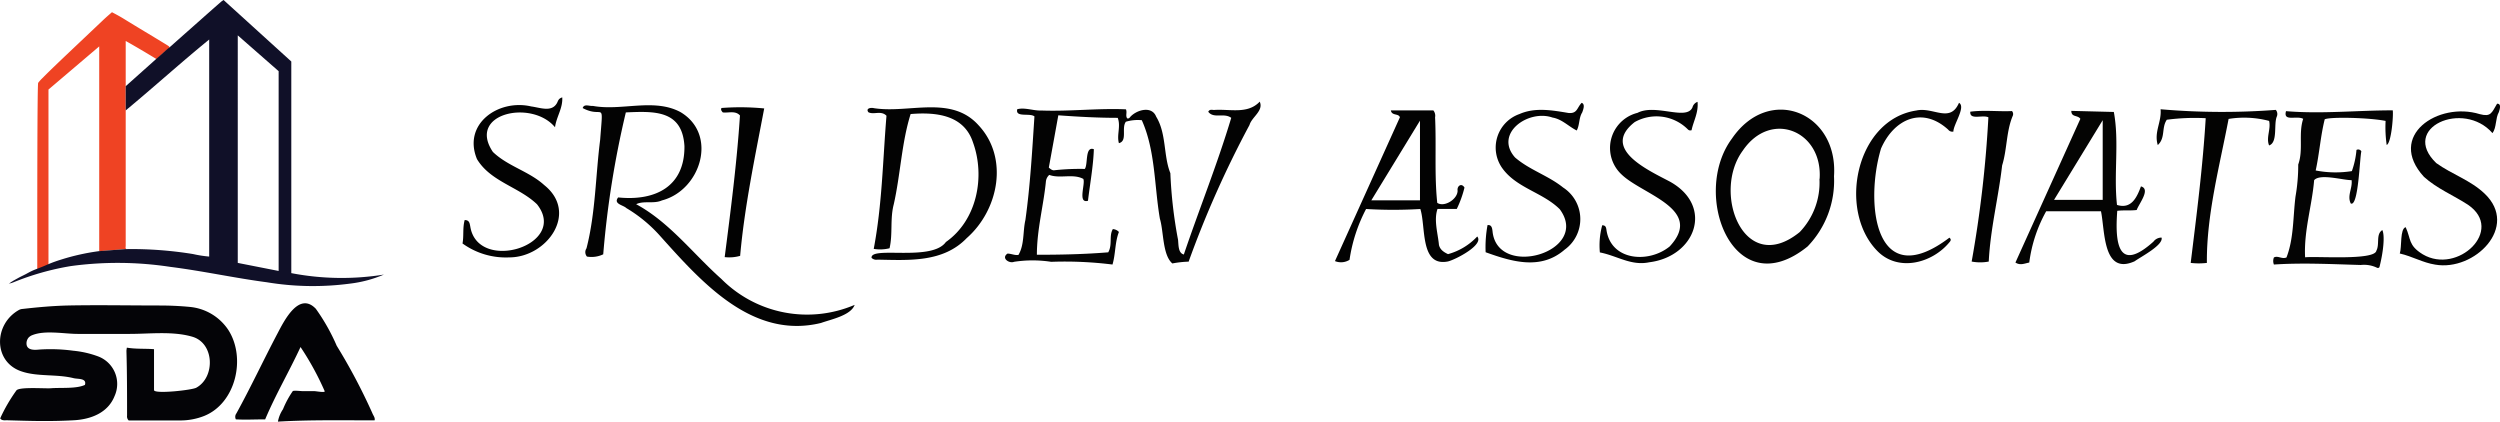
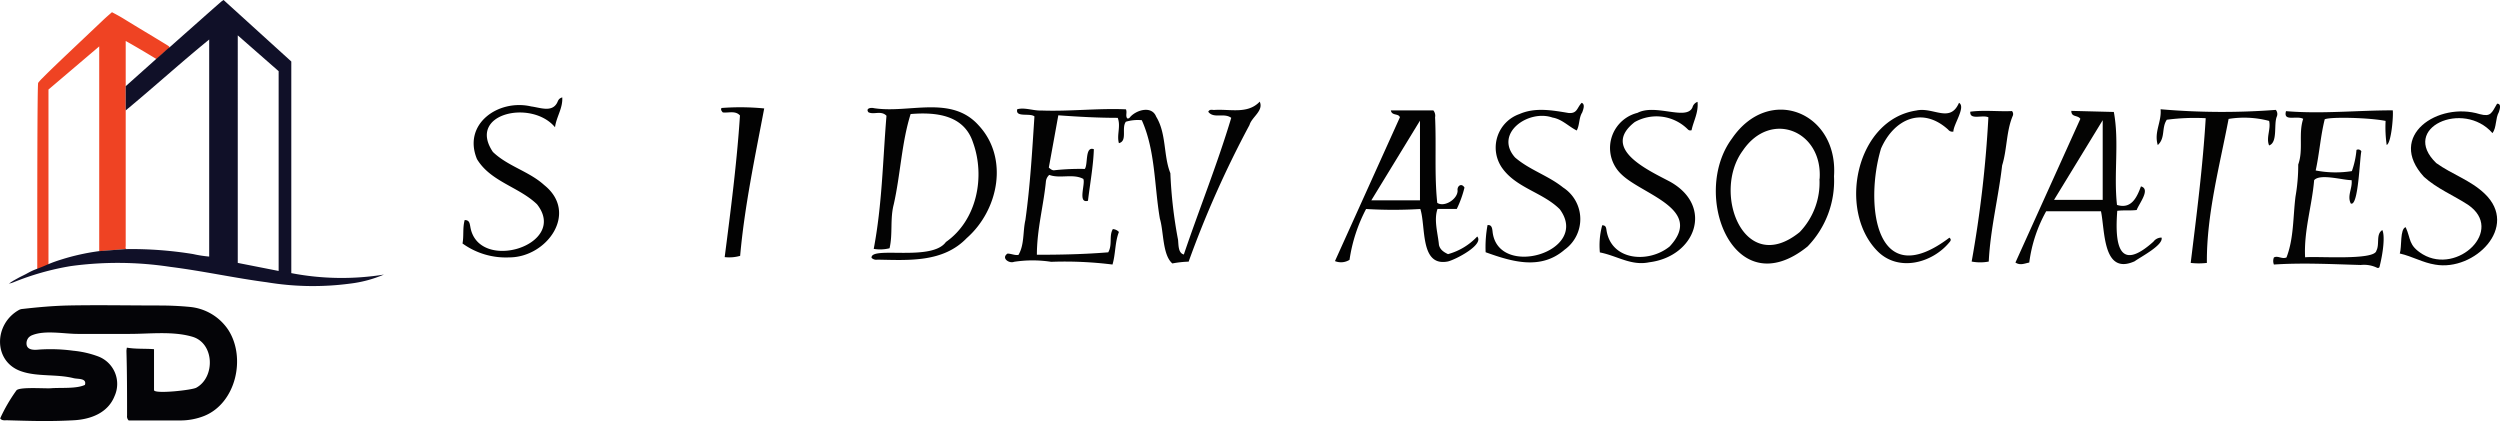
<svg xmlns="http://www.w3.org/2000/svg" id="Layer_1" data-name="Layer 1" viewBox="0 0 276.43 46.62">
  <defs>
    <style>.cls-1{fill:#ef4323;}.cls-2{fill:#101028;}.cls-3{fill:#040407;}.cls-4{fill:#030306;}.cls-5{fill:#030303;}.cls-6{fill:#040404;}.cls-7{fill:#020202;}.cls-8{fill:#040403;}.cls-9{fill:#030302;}.cls-10{fill:#040303;}</style>
  </defs>
  <path class="cls-1" d="M23.47,32.88l-3,.23V10.47l-5.61,4.77v.48q0,9.12,0,18.25v.67a2.52,2.52,0,0,1-1.24.48c0-.38,0-.89,0-1.28,0-6.2,0-19.13.1-19.34a4.53,4.53,0,0,1,.51-.56c.82-.84,2.43-2.36,3.22-3.11L21,7.47c.28-.26.57-.51.88-.78.44.23.85.45,1.26.7,1.62,1,3.21,1.94,4.81,2.92.09.06.29.16.29.27s-.19.21-.27.27l-.61.52a4,4,0,0,1-.56.5c-1.1-.67-2.21-1.33-3.4-2v.56c0,2.1,0,4.21,0,6.32,0,5.26,0,10.53,0,15.79C23.4,32.63,23.33,32.78,23.47,32.88Z" transform="translate(-9.5 -5.34)" />
  <path class="cls-2" d="M28.26,10.56l.06-.05,1.43-1.27C31.16,8,32.56,6.74,34,5.49l.22-.15,7.49,6.8v23.4a29.36,29.36,0,0,0,10.24.16,13.58,13.58,0,0,1-3.75,1A31.11,31.11,0,0,1,39,36.55c-3.57-.47-7.09-1.25-10.66-1.7a38.52,38.52,0,0,0-11-.09A29.57,29.57,0,0,0,11,36.55a2.31,2.31,0,0,1-.53.15,1,1,0,0,0,.23-.15l.27-.17.54-.3c.36-.2.74-.36,1.1-.57a6.94,6.94,0,0,1,1-.45q.6-.23,1.17-.48c.51-.22,1-.39,1.55-.56a24.91,24.91,0,0,1,4.11-.91l3-.23a.5.5,0,0,0,.17,0,42.71,42.71,0,0,1,7.23.55,13.59,13.59,0,0,0,1.79.28v-24c-3.13,2.55-6.08,5.23-9.23,7.84V14.87l3.36-3,1.26-1.12Zm7.53-1.31V34.41l4.52.89V13.21Z" transform="translate(-9.5 -5.34)" />
  <path class="cls-3" d="M12.65,42.68a1,1,0,0,0-.22.63c0,.78.87.74,1.42.68a18.8,18.8,0,0,1,3.75.13,10.8,10.8,0,0,1,2.7.61,3.25,3.25,0,0,1,1.87,4.4c-.75,1.9-2.68,2.58-4.52,2.68-2.73.15-4.89.07-7.38,0-.27,0-.56.06-.75-.21a18.1,18.1,0,0,1,1.81-3.11c.41-.39,3.14-.17,3.79-.22,1.1-.09,2.81.08,3.77-.37.23-.76-.76-.63-1.23-.74-1.9-.48-4-.14-5.8-.76-3.15-1.07-3.06-5.27-.22-6.81A1,1,0,0,1,12,39.5c1.67-.19,3.34-.34,5-.38,3.37-.07,6.75,0,10.12,0,1.13,0,2.27.05,3.4.16a5.75,5.75,0,0,1,4.21,2.52c2,3.07.87,8.11-2.65,9.53a7.16,7.16,0,0,1-2.71.5c-1.89,0-3.78,0-5.64,0a.62.62,0,0,1-.18-.53c0-2.38,0-4.77-.07-7.16a2.64,2.64,0,0,1,.05-.36c1,.17,2,.09,3,.17v4.52c0,.47,4.28,0,4.69-.27,2.09-1.16,2-4.92-.46-5.63-2.19-.64-4.76-.3-7-.31l-5.67,0c-1.48,0-3.58-.43-5,.13A1.1,1.1,0,0,0,12.65,42.68Z" transform="translate(-9.5 -5.34)" />
-   <path class="cls-4" d="M50.92,51.82c-3.56,0-7.09-.07-10.69.14a3.58,3.58,0,0,1,.56-1.37,10.41,10.41,0,0,1,1.08-2c.09-.1.94,0,1.1,0,.43,0,.86,0,1.29,0,.2,0,1.22.2,1.14,0a31.48,31.48,0,0,0-2.67-4.88c-1.24,2.68-2.73,5.21-3.91,8-1.08,0-2.18.06-3.24,0a.62.62,0,0,1,.06-.66c1.6-2.91,3-5.91,4.55-8.85.75-1.43,2.37-4.66,4.23-2.72a21.87,21.87,0,0,1,2.31,4.09,64.57,64.57,0,0,1,3.94,7.45C50.78,51.31,51,51.52,50.92,51.82Z" transform="translate(-9.5 -5.34)" />
  <path class="cls-5" d="M148.79,16.58c.46,1-.88,1.7-1.13,2.58a112.57,112.57,0,0,0-6.73,15.11,11.53,11.53,0,0,0-1.8.2c-1.1-.94-.95-3.54-1.38-4.95-.62-3.6-.49-7.54-2-10.89a4.65,4.65,0,0,0-1.76.17c-.52.69.21,2.13-.77,2.37-.26-.91.23-1.86-.13-2.8-2.19,0-4.35-.12-6.57-.28q-.54,3-1.05,5.78c.25.23.45.34.66.29a26.18,26.18,0,0,1,3.32-.14c.37-.52,0-2.55,1-2.18-.06,1.85-.43,3.86-.65,5.7-1.18.34-.25-1.92-.52-2.42-1.13-.61-2.58,0-3.76-.44a1.12,1.12,0,0,0-.37.71c-.26,2.68-1,5.31-1,8.12,2.71,0,5.32-.06,7.89-.27.49-.87.06-1.81.51-2.57a1,1,0,0,1,.67.32c-.45,1.15-.36,2.43-.71,3.6a42.29,42.29,0,0,0-6.78-.3,13.48,13.48,0,0,0-4.11,0c-.51.22-1.46-.4-.72-.91.41,0,.79.21,1.21.15.67-1.11.48-2.6.77-3.86.53-3.8.75-7.61,1-11.46-.51-.41-2.14.16-1.9-.79.82-.23,1.79.18,2.66.14,3.11.12,6.28-.27,9.36-.13.15.36-.08.71.14,1,.18.05.27-.08.36-.19.71-.76,2.36-1.23,2.84,0,1.15,1.87.79,4.31,1.57,6.25a49.93,49.93,0,0,0,.85,7.37c.06.55,0,1.47.64,1.62,1.69-5,3.71-10,5.24-15.11-.81-.6-1.93.13-2.54-.67.14-.3.41-.21.63-.2C145.49,17.37,147.45,18,148.79,16.58Z" transform="translate(-9.5 -5.34)" />
-   <path class="cls-5" d="M77.85,27.17c4.09.42,7.38-1.18,7.33-5.68-.24-4-3.34-3.86-6.48-3.72a104.37,104.37,0,0,0-2.5,15.69,3,3,0,0,1-1.8.25.75.75,0,0,1-.05-.91c1-3.89,1-8,1.51-12,.35-4.61.41-2.27-1.93-3.51.15-.51.75-.19,1.12-.24,3.18.59,6.76-.9,9.7.69,4.17,2.48,2.22,8.65-2.06,9.76-.91.41-2,0-2.85.42,3.7,2,6.29,5.48,9.43,8.27A13.37,13.37,0,0,0,104,39.05c-.42,1.17-2.6,1.6-3.72,2-7.64,1.87-13.28-4.6-17.86-9.7a15.76,15.76,0,0,0-3.66-3C78.4,28,77.29,27.9,77.85,27.17Z" transform="translate(-9.5 -5.34)" />
  <path class="cls-5" d="M105.87,33.85c-.13-1.34,6.65.45,8.22-1.75,3.43-2.4,4.37-7.21,3-11-1-3.07-4.11-3.38-6.9-3.15-1,3.17-1.12,6.69-1.87,10-.42,1.61-.09,3.24-.46,4.84a4.26,4.26,0,0,1-1.75.07c.93-4.89,1-9.77,1.41-14.72-.6-.62-1.41-.08-2-.39-.33-.45.3-.53.61-.45,3.86.61,8.53-1.48,11.56,1.88,3.39,3.61,2.23,9.39-1.3,12.49-2.62,2.72-6.4,2.44-9.86,2.38A.74.74,0,0,1,105.87,33.85Z" transform="translate(-9.5 -5.34)" />
  <path class="cls-5" d="M201,20.67c-4.57,6.16.19,18.53,8.37,11.92a10.44,10.44,0,0,0,2.92-7.76C212.78,17.75,205.11,14.63,201,20.67Zm9.68,4.44A7.9,7.9,0,0,1,208.5,31c-6.16,5-9.74-4.33-6.3-9C205.28,17.44,211.05,19.79,210.7,25.11Z" transform="translate(-9.5 -5.34)" />
  <path class="cls-6" d="M273.4,21.37a14,14,0,0,1-.12-2.66c-1.77-.36-6.08-.47-6.73-.18-.46,1.83-.59,3.8-1,5.66a11.53,11.53,0,0,0,4,.07,9.17,9.17,0,0,0,.51-2.34.39.39,0,0,1,.54.16c-.19.74-.32,6.16-1.17,5.76-.43-.86.21-1.7.09-2.58-1,0-3.48-.75-4.14,0-.24,2.85-1.15,5.61-1,8.53,1.3-.14,7.69.37,7.88-.73.39-.71-.08-1.83.66-2.28.28.59.14,2.29-.32,4.1a.21.21,0,0,1-.26.07,3.3,3.3,0,0,0-1.8-.31c-3.2-.09-6.43-.26-9.61-.05a1.05,1.05,0,0,1,0-.78c.44-.24.86.21,1.39,0,.82-2.1.72-4.53,1-6.75a20,20,0,0,0,.3-3.53c.59-1.64,0-3.4.55-5.05-.73-.4-2.24.36-1.9-.85,3.91.33,7.84-.09,11.8-.09C274.16,18.07,273.92,21.15,273.4,21.37Z" transform="translate(-9.5 -5.34)" />
  <path class="cls-7" d="M172.84,31.49a6.93,6.93,0,0,1-3.23,1.95c-.6-.28-.88-.56-1-1-.12-1.29-.59-2.77-.16-4h2.13a11.72,11.72,0,0,0,.85-2.36c-.34-.56-.84-.16-.76.34,0,.95-1.47,1.87-2.25,1.35-.33-3.11-.09-6.32-.24-9.46a.92.92,0,0,0-.19-.76h-4.7c.11.62.85.3,1,.76l-7.18,15.9a1.77,1.77,0,0,0,1.61-.14,17.49,17.49,0,0,1,1.83-5.62,50.37,50.37,0,0,0,6,0c.63,1.95-.06,6.41,3.05,5.8C170.44,34.05,173.63,32.4,172.84,31.49Zm-6.33-4h-5.38l5.38-8.81Z" transform="translate(-9.5 -5.34)" />
  <path class="cls-8" d="M248.51,31.61a1.11,1.11,0,0,0-.9.45c-3.91,3.51-4.27.17-4-3.41.74-.09,1.46,0,2.15-.09.24-.69,1.58-2.31.47-2.61-.46,1.24-1.07,2.54-2.65,2.05-.38-3.4.27-7-.35-10.28l-4.7-.12c0,.73.7.44,1,.88l-7.18,15.89c.54.35,1,.1,1.53,0a15.73,15.73,0,0,1,1.87-5.67h6.06c.45,2.13.18,7.12,3.72,5.53C246.24,33.72,248.73,32.44,248.51,31.61ZM242,27.44h-5.38L242,18.63Z" transform="translate(-9.5 -5.34)" />
  <path class="cls-7" d="M71.67,16.11c.07,1.22-.65,2.14-.8,3.3-2.58-3.11-9.75-1.54-6.87,2.73,1.65,1.59,4,2.14,5.67,3.66,3.85,3.07.3,8-3.86,8a8.17,8.17,0,0,1-5.17-1.54c.16-.79,0-1.71.24-2.59.52,0,.55.36.62.72.83,5.19,10.94,2.05,7.38-2.46-2-1.93-5.14-2.5-6.64-5-1.61-3.89,2.38-6.67,6-5.82,1,.13,2.28.68,2.86-.4C71.21,16.49,71.25,16.23,71.67,16.11Z" transform="translate(-9.5 -5.34)" />
  <path class="cls-7" d="M197.2,16.6c.12,1.2-.46,2.15-.66,3.14-.29.08-.38-.07-.5-.18a4.9,4.9,0,0,0-5.79-.72c-3.78,2.95,1.51,5.32,3.91,6.59,4.89,2.73,2.8,8.28-2.3,8.91-2,.42-3.55-.72-5.46-1.09a8.39,8.39,0,0,1,.26-3c.37,0,.42.22.46.45.46,3.5,4.69,3.78,7,1.89,3.84-4.13-3-5.72-5.31-7.95a4,4,0,0,1,1.75-6.82c2-1.05,5.43.9,6.08-.61A.89.89,0,0,1,197.2,16.6Z" transform="translate(-9.5 -5.34)" />
  <path class="cls-7" d="M285.61,16.8c.51,0,.29.63.2.92-.41.73-.24,1.7-.71,2.34-3.22-3.7-10.26-.59-6.22,3.31,1.72,1.24,3.79,1.89,5.35,3.38,3.86,3.67-1.13,8.61-5.46,7.85-1.37-.21-2.52-.91-3.92-1.23.24-.71,0-2.73.65-2.91.61,1.32.26,2,1.89,3,3.85,2.29,9.1-2.69,5-5.48-1.61-1.05-3.44-1.79-4.87-3.09-4.16-4.54,1.59-8.35,6.17-6.93C284.93,18.29,285,17.83,285.61,16.8Z" transform="translate(-9.5 -5.34)" />
  <path class="cls-7" d="M173.77,33.23a13.22,13.22,0,0,1,.21-3c.46-.06.51.35.55.66.5,5.36,10.9,2.29,7.44-2.41-1.9-1.9-4.91-2.36-6.46-4.69a3.93,3.93,0,0,1,2-5.84c1.73-.76,3.61-.42,5.41-.12,1,.1.94-.59,1.47-1.12.41.15.17.75.06,1.06-.39.62-.27,1.4-.61,2-.9-.45-1.62-1.25-2.67-1.43-2.69-.94-6.49,1.77-4.15,4.41,1.59,1.38,3.67,2,5.31,3.32a4.16,4.16,0,0,1,.17,6.88C179.88,35.22,176.73,34.3,173.77,33.23Z" transform="translate(-9.5 -5.34)" />
  <path class="cls-9" d="M248.4,17.42a78.59,78.59,0,0,0,12.74.07.71.71,0,0,1,.11.74c-.36.86.13,2.86-.85,3.19-.36-.85.22-1.82,0-2.71a10.76,10.76,0,0,0-4.48-.22c-1,5.24-2.45,10.64-2.4,15.92a7.54,7.54,0,0,1-1.79,0c.65-5.3,1.34-10.63,1.66-16a23.52,23.52,0,0,0-4.3.17c-.61.88-.13,2-1,2.8C247.65,19.94,248.53,18.83,248.4,17.42Z" transform="translate(-9.5 -5.34)" />
  <path class="cls-10" d="M225.05,31.62c.24.2.14.35,0,.51-1.91,2.32-5.69,3.33-8,.93-4.37-4.51-2.33-14.49,4.34-15.5,1.88-.42,3.73,1.44,4.72-.85.79.44-.63,2.41-.62,3.18a.58.58,0,0,1-.58-.22c-2.89-2.62-6-1.14-7.42,2.09C215.67,27.83,216.8,37.86,225.05,31.62Z" transform="translate(-9.5 -5.34)" />
  <path class="cls-7" d="M229.36,18.31c-.65-.31-2.09.35-2-.62,1.49-.2,3.13,0,4.61-.07a.5.5,0,0,1,.07.56c-.71,1.7-.61,3.7-1.16,5.45-.4,3.51-1.3,7-1.48,10.63a5,5,0,0,1-1.89,0A129,129,0,0,0,229.36,18.31Z" transform="translate(-9.5 -5.34)" />
  <path class="cls-7" d="M94,17.33c-1,5.28-2.18,10.85-2.66,16.3a4.4,4.4,0,0,1-1.71.14c.66-5.12,1.35-10.45,1.69-15.66-.5-.57-1.28-.26-1.9-.34-.15-.17-.25-.31-.14-.49A27.43,27.43,0,0,1,94,17.33Z" transform="translate(-9.5 -5.34)" />
</svg>